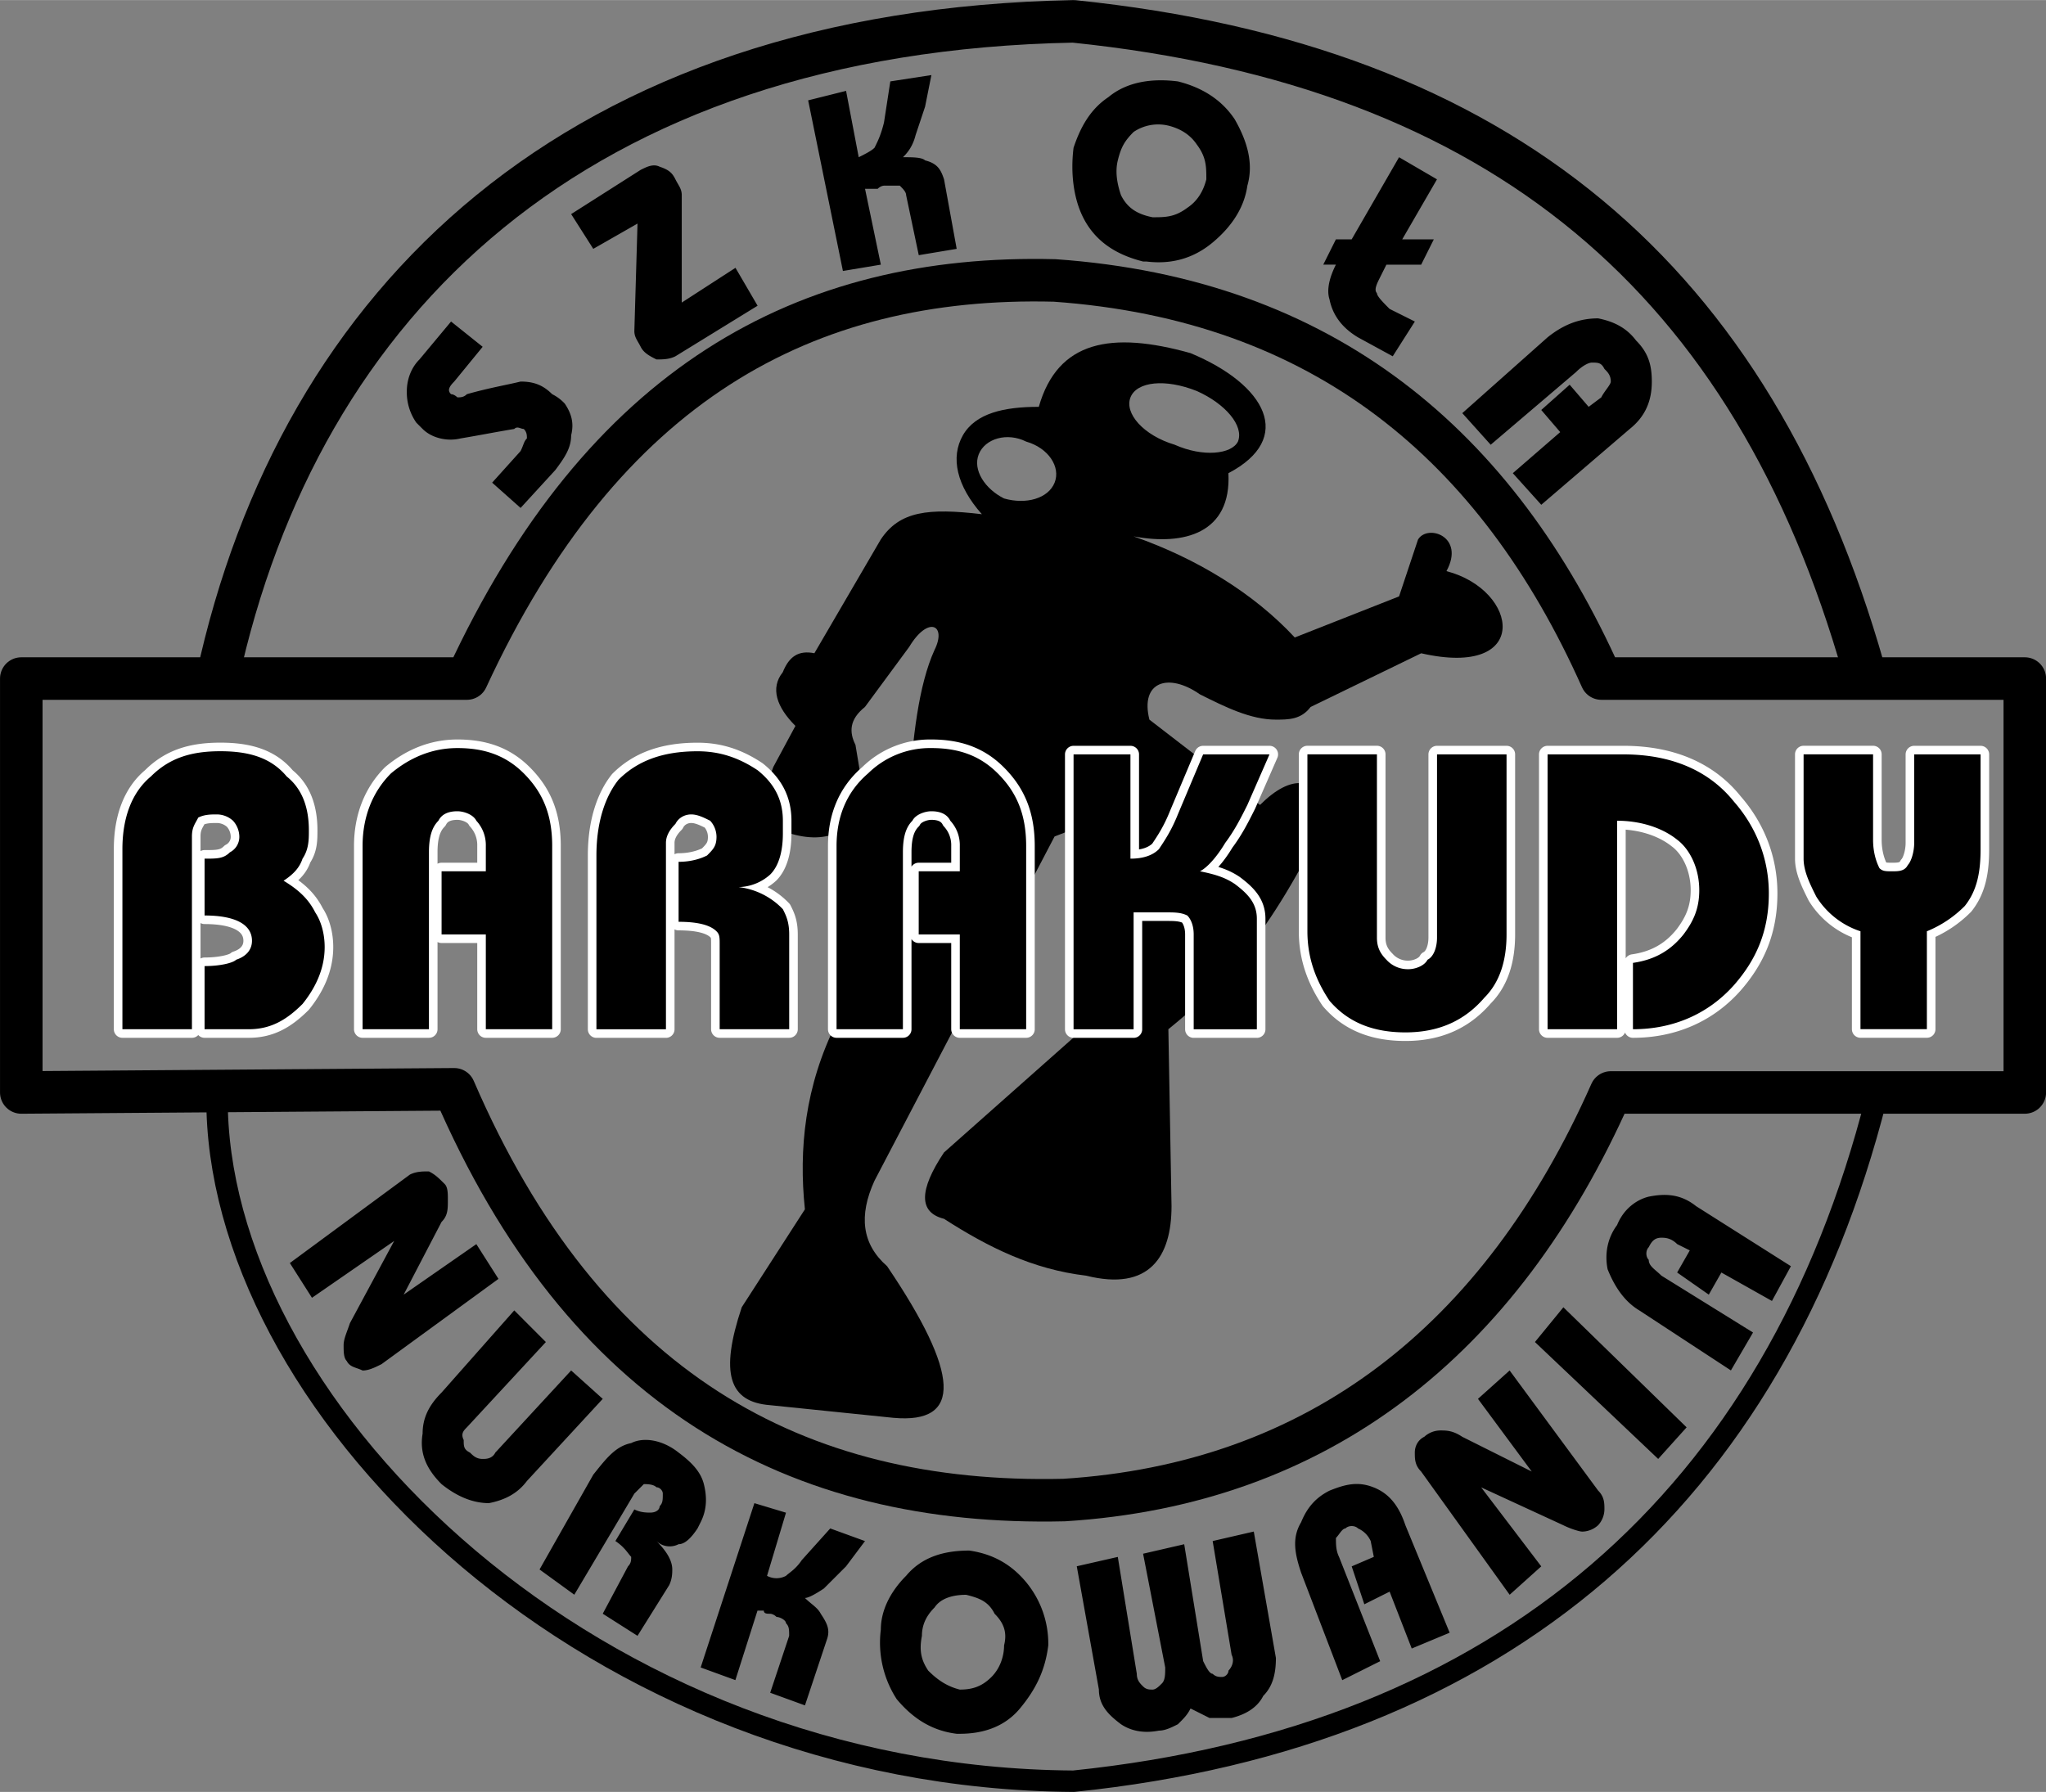
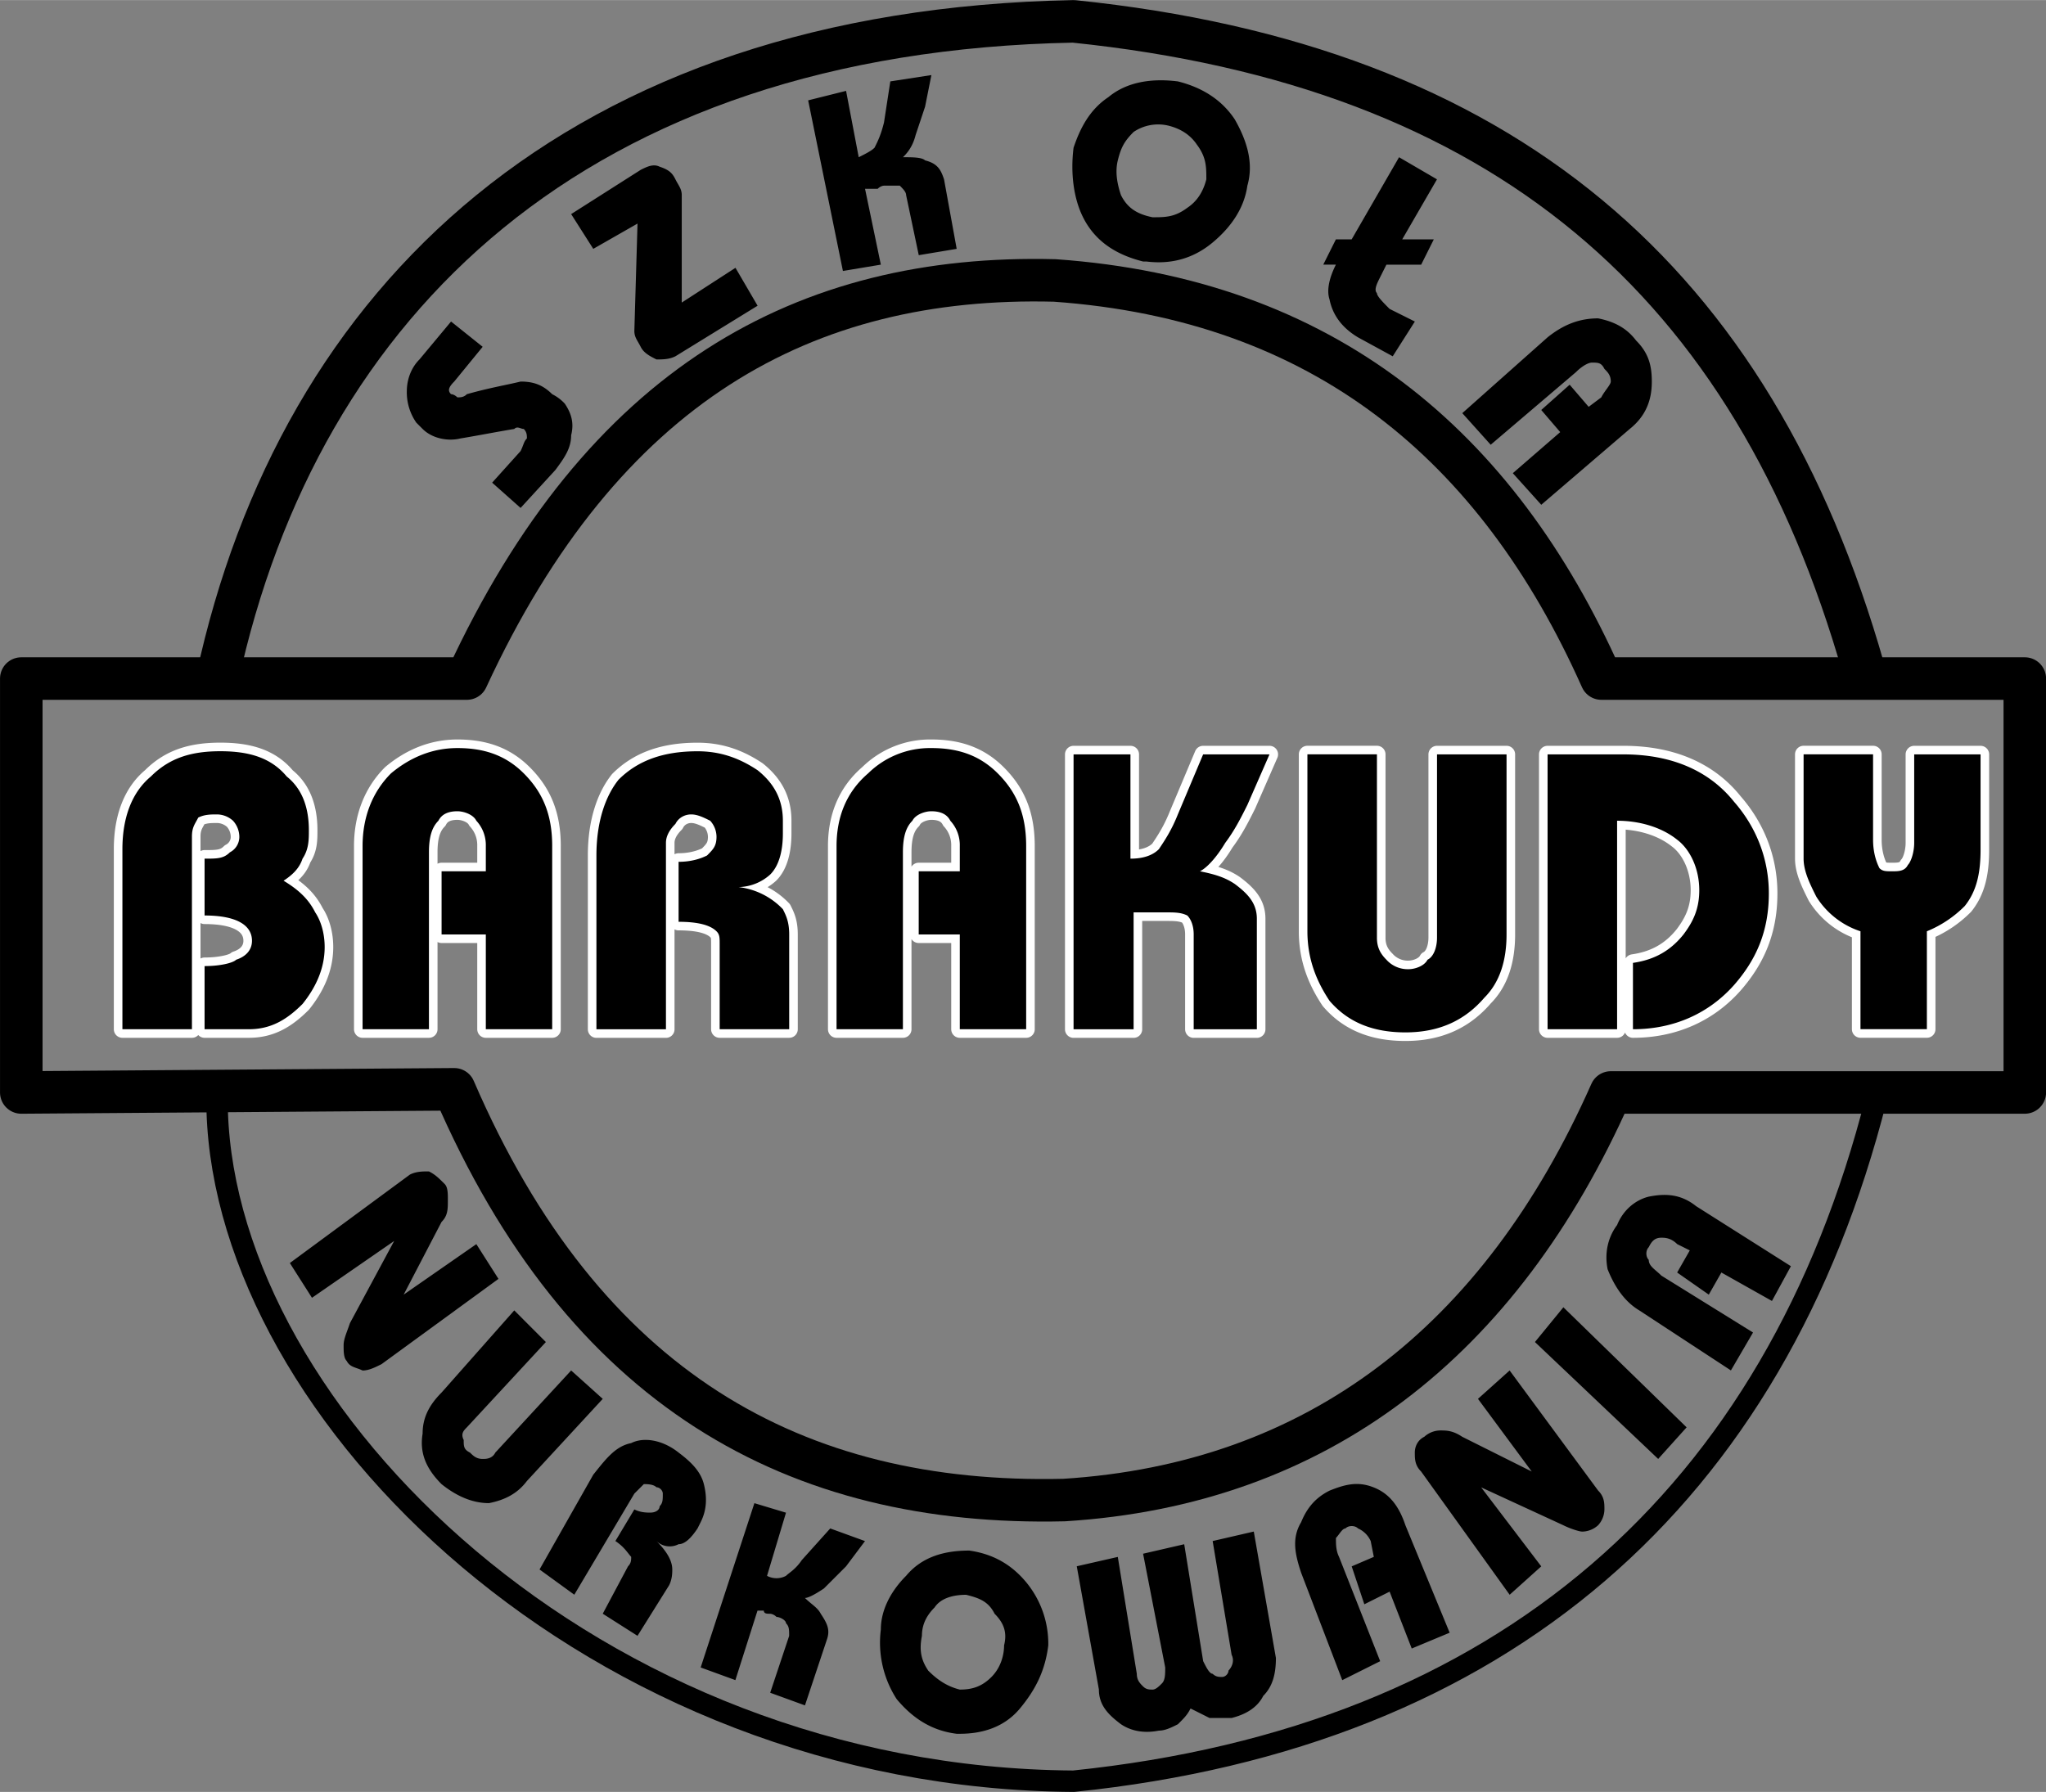
<svg xmlns="http://www.w3.org/2000/svg" width="2500" height="2190" viewBox="0 0 46.616 40.832">
  <rect x="0" y="0" width="46.616" height="40.832" fill="#808080" stroke="none" />
-   <path d="M23.668 9.269c.432-1.512 1.656-1.728 3.456-1.224 1.729.72 2.376 1.944.864 2.736.071 1.368-1.008 1.656-2.16 1.44 1.44.504 2.736 1.296 3.672 2.304l2.376-.936.432-1.296c.217-.36 1.08-.072.648.72 1.656.432 1.944 2.448-.576 1.872l-2.52 1.224c-.217.288-.504.288-.792.288-.576 0-1.152-.288-1.729-.576-.72-.504-1.368-.288-1.151.576l2.52 1.944c.72-.72 1.296-.648 1.584.144-1.368 2.879-2.52 4.032-3.672 4.967l.072 4.032c0 1.152-.504 1.944-1.944 1.584-1.223-.145-2.231-.648-3.24-1.296-.576-.144-.576-.648 0-1.512l3.167-2.809.648-4.895-1.296.504-4.104 7.847c-.36.792-.288 1.44.288 1.944 1.656 2.448 1.728 3.6.144 3.456l-2.808-.288c-.936-.072-1.152-.72-.647-2.232l1.439-2.231c-.144-1.368 0-2.809.72-4.248l1.656-5.184c.072-1.296.216-2.52.576-3.312.288-.576-.144-.792-.576-.072l-1.008 1.368c-.36.288-.36.576-.216.864l.216 1.296c-.36.864-1.152 1.008-2.088.576-.216-.36-.216-.792 0-1.368l.504-.936c-.432-.432-.576-.864-.288-1.224.144-.36.36-.504.72-.432l1.512-2.592c.432-.648 1.08-.72 2.304-.576-.576-.648-.72-1.296-.432-1.8.29-.503.937-.647 1.729-.647zm3.601-.36c.647.288 1.08.792.936 1.152-.145.288-.792.36-1.44.072-.72-.216-1.151-.72-1.008-1.08.143-.36.791-.432 1.512-.144zm-3.889 1.152c.504.144.792.576.648.936-.144.36-.648.504-1.152.36-.432-.216-.72-.648-.576-1.008.145-.36.649-.504 1.08-.288z" fill-rule="evenodd" clip-rule="evenodd" />
  <path d="M4.373 23.452H2.789v-4.103c0-.72.216-1.296.648-1.656.432-.432.936-.576 1.584-.576s1.152.144 1.512.576c.36.288.504.72.504 1.224 0 .216 0 .432-.144.648-.072.216-.216.36-.432.503.36.216.576.433.72.72.144.216.216.504.216.792 0 .504-.216.937-.504 1.296-.36.36-.72.576-1.224.576H4.661v-1.439c.36 0 .648-.072.72-.145.216-.071.36-.216.36-.432 0-.36-.36-.576-1.08-.576v-1.295c.288 0 .432 0 .576-.144a.396.396 0 0 0 .216-.36.55.55 0 0 0-.144-.36.55.55 0 0 0-.36-.144c-.144 0-.288 0-.432.072-.072.144-.144.216-.144.432v4.391zm8.208-4.175v4.175h-1.512v-2.16h-1.008v-1.439h1.008v-.576a.818.818 0 0 0-.216-.576c-.072-.144-.288-.216-.432-.216-.216 0-.36.072-.432.216-.144.144-.216.36-.216.72v4.031H8.261v-4.175c0-.648.216-1.224.648-1.656.432-.36.936-.576 1.512-.576s1.08.144 1.512.576c.432.432.648.936.648 1.656zm4.248.936a1.66 1.66 0 0 1 1.008.504c.072.144.144.287.144.575v2.16h-1.584v-1.944c0-.144 0-.216-.072-.287-.144-.145-.432-.217-.864-.217v-1.367c.288 0 .504-.072.648-.144.144-.144.216-.216.216-.432a.55.55 0 0 0-.144-.36c-.144-.072-.288-.144-.432-.144s-.288.072-.36.216c-.144.144-.216.288-.216.432v4.248h-1.584v-3.959c0-.792.216-1.368.504-1.728.433-.432 1.008-.648 1.8-.648.504 0 .936.144 1.368.432.36.288.576.648.576 1.152v.288c0 .36-.072.72-.288.936a1.11 1.11 0 0 1-.72.287zm6.551-.936v4.175h-1.512v-2.16h-.936v-1.439h.936v-.576a.818.818 0 0 0-.216-.576c-.072-.144-.216-.216-.432-.216-.144 0-.36.072-.432.216-.144.144-.216.36-.216.72v4.031H19.06v-4.175c0-.648.216-1.224.72-1.656a2.01 2.01 0 0 1 1.44-.576c.576 0 1.08.144 1.512.576.433.432.648.936.648 1.656zm1.08 4.175v-6.263h1.296v2.376c.288 0 .504-.072.648-.216.144-.216.288-.432.432-.792l.576-1.368h1.512l-.504 1.152c-.144.288-.288.576-.504.864-.216.36-.432.576-.576.648.36.072.576.144.792.288.288.216.504.432.504.792v2.52h-1.439v-2.16c0-.216-.072-.359-.145-.432-.144-.072-.288-.072-.504-.072h-.72v2.664H24.46v-.001zm6.912-6.263v4.175c0 .216.072.36.216.504a.652.652 0 0 0 .504.216c.145 0 .36-.071.433-.216.144-.071.216-.288.216-.504v-4.175h1.584v4.103c0 .576-.144 1.08-.504 1.44-.433.504-1.008.792-1.8.792-.721 0-1.297-.216-1.729-.72-.288-.433-.504-.937-.504-1.584v-4.032h1.584v.001zm5.472 1.512v4.751H35.26v-6.263h1.729c1.08 0 1.944.36 2.52 1.08.504.576.792 1.296.792 2.087 0 .864-.288 1.512-.792 2.088-.575.647-1.368 1.008-2.304 1.008V21.94c.504-.072.864-.288 1.152-.648.216-.288.359-.575.359-1.008 0-.503-.216-.935-.504-1.151-.359-.288-.863-.432-1.368-.432zm5.832-1.512v1.944c0 .288.072.504.145.648.071.072.144.072.288.072s.288 0 .359-.144c.072-.072.145-.288.145-.504v-2.016h1.512v2.16c0 .504-.072.935-.36 1.295a2.594 2.594 0 0 1-.863.576v2.231h-1.513V21.22a1.871 1.871 0 0 1-1.008-.792c-.144-.288-.288-.576-.288-.864v-2.376h1.583v.001z" fill="none" stroke="#fff" stroke-width=".391" stroke-linejoin="round" stroke-miterlimit="2.613" />
  <path d="M4.373 23.452H2.789v-4.103c0-.72.216-1.296.648-1.656.432-.432.936-.576 1.584-.576s1.152.144 1.512.576c.36.288.504.72.504 1.224 0 .216 0 .432-.144.648-.072.216-.216.36-.432.503.36.216.576.433.72.72.144.216.216.504.216.792 0 .504-.216.937-.504 1.296-.36.36-.72.576-1.224.576H4.661v-1.439c.36 0 .648-.072.72-.145.216-.071.36-.216.36-.432 0-.36-.36-.576-1.08-.576v-1.295c.288 0 .432 0 .576-.144a.396.396 0 0 0 .216-.36.55.55 0 0 0-.144-.36.55.55 0 0 0-.36-.144c-.144 0-.288 0-.432.072-.072.144-.144.216-.144.432v4.391zM12.581 19.277v4.175h-1.512v-2.16h-1.008v-1.439h1.008v-.576a.818.818 0 0 0-.216-.576c-.072-.144-.288-.216-.432-.216-.216 0-.36.072-.432.216-.144.144-.216.36-.216.72v4.031H8.261v-4.175c0-.648.216-1.224.648-1.656.432-.36.936-.576 1.512-.576s1.08.144 1.512.576c.432.432.648.936.648 1.656zM16.829 20.213a1.66 1.66 0 0 1 1.008.504c.072.144.144.287.144.575v2.16h-1.584v-1.944c0-.144 0-.216-.072-.287-.144-.145-.432-.217-.864-.217v-1.367c.288 0 .504-.072.648-.144.144-.144.216-.216.216-.432a.55.55 0 0 0-.144-.36c-.144-.072-.288-.144-.432-.144s-.288.072-.36.216c-.144.144-.216.288-.216.432v4.248h-1.584v-3.959c0-.792.216-1.368.504-1.728.433-.432 1.008-.648 1.8-.648.504 0 .936.144 1.368.432.36.288.576.648.576 1.152v.288c0 .36-.072.72-.288.936a1.11 1.11 0 0 1-.72.287zM23.38 19.277v4.175h-1.512v-2.16h-.936v-1.439h.936v-.576a.818.818 0 0 0-.216-.576c-.072-.144-.216-.216-.432-.216-.144 0-.36.072-.432.216-.144.144-.216.36-.216.72v4.031H19.06v-4.175c0-.648.216-1.224.72-1.656a2.01 2.01 0 0 1 1.44-.576c.576 0 1.08.144 1.512.576.433.432.648.936.648 1.656zM24.46 23.452v-6.263h1.296v2.376c.288 0 .504-.072.648-.216.144-.216.288-.432.432-.792l.576-1.368h1.512l-.504 1.152c-.144.288-.288.576-.504.864-.216.36-.432.576-.576.648.36.072.576.144.792.288.288.216.504.432.504.792v2.52h-1.439v-2.16c0-.216-.072-.359-.145-.432-.144-.072-.288-.072-.504-.072h-.72v2.664H24.46v-.001zM31.372 17.189v4.175c0 .216.072.36.216.504a.652.652 0 0 0 .504.216c.145 0 .36-.071.433-.216.144-.071.216-.288.216-.504v-4.175h1.584v4.103c0 .576-.144 1.08-.504 1.44-.433.504-1.008.792-1.8.792-.721 0-1.297-.216-1.729-.72-.288-.433-.504-.937-.504-1.584v-4.032h1.584v.001zM36.844 18.701v4.751H35.26v-6.263h1.729c1.08 0 1.944.36 2.52 1.08.504.576.792 1.296.792 2.087 0 .864-.288 1.512-.792 2.088-.575.647-1.368 1.008-2.304 1.008V21.94c.504-.072.864-.288 1.152-.648.216-.288.359-.575.359-1.008 0-.503-.216-.935-.504-1.151-.359-.288-.863-.432-1.368-.432zM42.676 17.189v1.944c0 .288.072.504.145.648.071.072.144.072.288.072s.288 0 .359-.144c.072-.072.145-.288.145-.504v-2.016h1.512v2.16c0 .504-.072.935-.36 1.295a2.594 2.594 0 0 1-.863.576v2.231h-1.513V21.22a1.871 1.871 0 0 1-1.008-.792c-.144-.288-.288-.576-.288-.864v-2.376h1.583v.001z" fill-rule="evenodd" clip-rule="evenodd" />
  <path d="M4.949 15.461C6.821 6.821 13.157.701 24.46.485c9.792 1.008 15.48 5.904 18 14.76" fill="none" stroke="#000" stroke-width=".969" stroke-linejoin="round" stroke-miterlimit="2.613" />
  <path d="M4.949 25.324c.216 6.912 8.568 15.192 19.511 15.264 9.792-1.008 15.984-6.479 18.288-15.552" fill="none" stroke="#000" stroke-width=".488" stroke-linejoin="round" stroke-miterlimit="2.613" />
  <path d="M10.637 15.461H.485v9.432l9.864-.072c2.952 6.84 7.776 9.504 13.896 9.36 5.76-.36 9.937-3.601 12.456-9.288h9.432v-9.432h-9.647c-2.376-5.328-6.336-8.64-12.456-9.072-5.69-.144-10.297 2.376-13.393 9.072z" fill="none" stroke="#000" stroke-width=".969" stroke-linejoin="round" stroke-miterlimit="2.613" />
  <path d="M10.277 7.325l.72.576-.648.792c-.144.144-.144.216-.072.288.072 0 .144.072.144.072.072 0 .144 0 .216-.072.504-.144.936-.216 1.224-.288.288 0 .504.072.72.288a.994.994 0 0 1 .288.216c.144.216.216.432.144.72 0 .288-.144.504-.36.792l-.792.864-.648-.576.648-.72c.072-.144.072-.216.144-.288 0-.072 0-.144-.072-.216-.072 0-.144-.072-.216 0-.432.072-.792.144-1.224.216-.288.072-.648 0-.864-.216l-.144-.144a1.21 1.21 0 0 1-.216-.72c0-.216.072-.504.288-.72l.72-.864zM13.013 4.877l1.584-1.008c.144-.072.288-.144.432-.072.216.072.288.144.36.288s.144.216.144.36v2.448l1.224-.792.504.864-1.872 1.152c-.144.072-.288.072-.432.072-.144-.072-.288-.144-.36-.288s-.144-.216-.144-.36l.072-2.448-1.008.576-.504-.792zM19.205 6.173l-.792-3.888.864-.216.288 1.512c.144-.072.288-.144.36-.216.072-.144.145-.288.216-.576l.144-.936.936-.144-.144.72-.216.648c-.072.288-.216.432-.288.504.216 0 .432 0 .504.072.288.072.36.216.432.432l.288 1.584-.864.144-.288-1.368c0-.072-.072-.144-.144-.216h-.36s-.072 0-.144.072h-.288l.36 1.728-.864.144zM26.62 2.861a1 1 0 0 0-.792.144c-.216.216-.288.36-.36.648-.071.288 0 .576.072.792.145.288.36.432.72.504.288 0 .504 0 .792-.216.217-.144.36-.36.433-.648 0-.288 0-.504-.216-.792-.145-.216-.361-.36-.649-.432zm.216-1.008c.576.144 1.008.432 1.296.864.288.504.433 1.008.288 1.512-.071.504-.36.936-.792 1.296-.432.36-.936.504-1.512.432h-.072c-.576-.144-1.08-.432-1.368-1.008-.216-.432-.288-1.008-.216-1.584.145-.432.36-.864.792-1.152.433-.36 1.008-.432 1.584-.36zM30.437 6.029h-.288l.288-.576h.359l1.08-1.872.864.504-.792 1.368h.72l-.288.576h-.792l-.144.288c-.072.144-.145.288-.072.36 0 .072.145.216.288.36l.576.288-.504.792-.792-.432c-.36-.216-.576-.504-.648-.864-.072-.216 0-.504.145-.792zM37.132 9.773l-2.016 1.728-.648-.72 1.08-.936-.432-.504.647-.576.433.504.288-.216c.071-.144.216-.288.216-.36 0-.144-.072-.216-.145-.288-.071-.144-.144-.144-.287-.144-.072 0-.217.072-.36.216l-1.944 1.656-.647-.72 1.943-1.728c.36-.288.721-.432 1.152-.432.36.072.647.216.864.504.288.288.359.576.359.936.001.432-.143.792-.503 1.08zM7.108 29.572l-.504-.792 2.736-2.016c.145-.072.288-.072.432-.072.144.072.216.144.36.288.072.072.072.216.072.359 0 .217 0 .36-.144.505L9.197 29.5l1.656-1.151.504.792-2.664 1.943c-.145.072-.288.145-.432.145-.144-.072-.288-.072-.36-.216-.072-.072-.072-.216-.072-.36s.072-.288.144-.504l1.008-1.872-1.873 1.295zM12.437 30.58l-1.8 1.944c-.072.072-.144.144-.072.288 0 .144 0 .216.144.288.072.071.144.144.288.144.072 0 .216 0 .288-.144l1.728-1.872.72.647-1.728 1.872c-.216.288-.504.433-.864.504-.36 0-.72-.144-1.08-.432-.36-.36-.504-.72-.432-1.152 0-.359.144-.647.432-.936l1.656-1.872.72.721zM14.957 35.116c.216.216.36.433.36.648 0 .071 0 .216-.072.359l-.72 1.152-.792-.504.576-1.08c.072-.072.072-.144.072-.216-.072-.072-.144-.216-.36-.36l.432-.72c.144.072.288.072.36.072.144 0 .216-.072.216-.145.072-.072.072-.144.072-.288 0-.071-.072-.144-.144-.144-.072-.072-.216-.072-.288-.072l-.216.216-1.368 2.304-.792-.575 1.224-2.16c.288-.36.504-.648.864-.72.288-.145.72-.072 1.08.216.288.216.504.432.576.72.072.288.072.576-.072.864l-.072.144c-.144.217-.288.36-.432.36a.438.438 0 0 1-.504-.071zM15.964 37.996l1.224-3.744.72.217-.432 1.439a.459.459 0 0 0 .432 0c.072-.072.216-.144.36-.359l.648-.721.792.288-.432.576-.504.504c-.216.144-.36.216-.432.216.145.145.288.217.36.36.144.216.216.36.144.576l-.504 1.512-.792-.288.432-1.296c0-.144 0-.216-.072-.288 0-.072-.144-.144-.216-.144-.072-.072-.145-.072-.145-.072-.072 0-.144 0-.144-.072h-.144l-.504 1.584-.791-.288zM22.013 36.34c-.288 0-.576.072-.72.289-.216.216-.288.432-.288.647-.072.36 0 .576.144.792.216.216.432.36.72.432.288 0 .504-.071.72-.287.216-.217.288-.505.288-.721.072-.288 0-.504-.216-.72-.144-.288-.361-.36-.648-.432zm.071-1.008c.504.072.936.288 1.296.721a2.2 2.2 0 0 1 .504 1.439c-.071.576-.288 1.008-.647 1.44-.36.432-.864.575-1.368.575h-.072c-.576-.071-1.008-.359-1.368-.791a2.37 2.37 0 0 1-.36-1.584c0-.433.216-.864.576-1.225.359-.43.863-.575 1.439-.575zM25.468 35.477l.433 2.664c0 .144.071.216.144.288.071.071.143.071.215.071.072 0 .145-.071.216-.144.072-.072.072-.216.072-.36l-.504-2.592.937-.216.432 2.664c.072.144.144.288.216.288.072.072.145.072.216.072.072 0 .145-.072.145-.145.071-.072.144-.216.071-.36l-.432-2.592.937-.216.504 2.88c0 .36-.072.648-.288.864-.145.288-.432.432-.721.504h-.504c-.144-.072-.287-.145-.432-.216-.072.144-.144.216-.288.359-.144.072-.288.145-.432.145-.36.071-.648 0-.864-.145-.288-.216-.504-.432-.504-.792l-.504-2.808.935-.213zM32.021 34.756l1.008 2.448-.864.36-.504-1.296-.576.288-.288-.864.504-.216-.071-.36a.566.566 0 0 0-.288-.288c-.072-.072-.217-.072-.288 0-.072 0-.145.145-.216.217 0 .144 0 .287.071.432l.937 2.376-.864.432-.937-2.448c-.144-.432-.216-.791 0-1.151.145-.36.36-.576.648-.72.36-.145.648-.217 1.008-.072.359.142.575.43.72.862zM35.116 35.692l-.72.647-2.017-2.808c-.144-.144-.144-.288-.144-.432 0-.145.071-.288.216-.36a.55.55 0 0 1 .36-.144c.144 0 .288 0 .504.144l1.584.792-1.225-1.656.721-.647 2.016 2.736c.144.144.144.287.144.432a.54.54 0 0 1-.144.359.55.55 0 0 1-.36.145c-.071 0-.288-.072-.432-.145l-1.872-.863 1.369 1.8zM35.62 29.788l2.808 2.736-.648.72-2.808-2.664.648-.792zM38.644 27.484l2.16 1.368-.432.792-1.152-.648-.287.504-.721-.504.288-.504-.288-.144c-.144-.145-.288-.145-.359-.145-.145 0-.217.072-.288.216-.072.072-.072.217 0 .288 0 .145.144.216.288.36l2.088 1.296-.504.864-2.088-1.368c-.36-.216-.576-.576-.721-.937-.072-.359 0-.72.216-1.008.145-.359.433-.576.721-.647.359-.071.719-.071 1.079.217z" fill-rule="evenodd" clip-rule="evenodd" />
</svg>